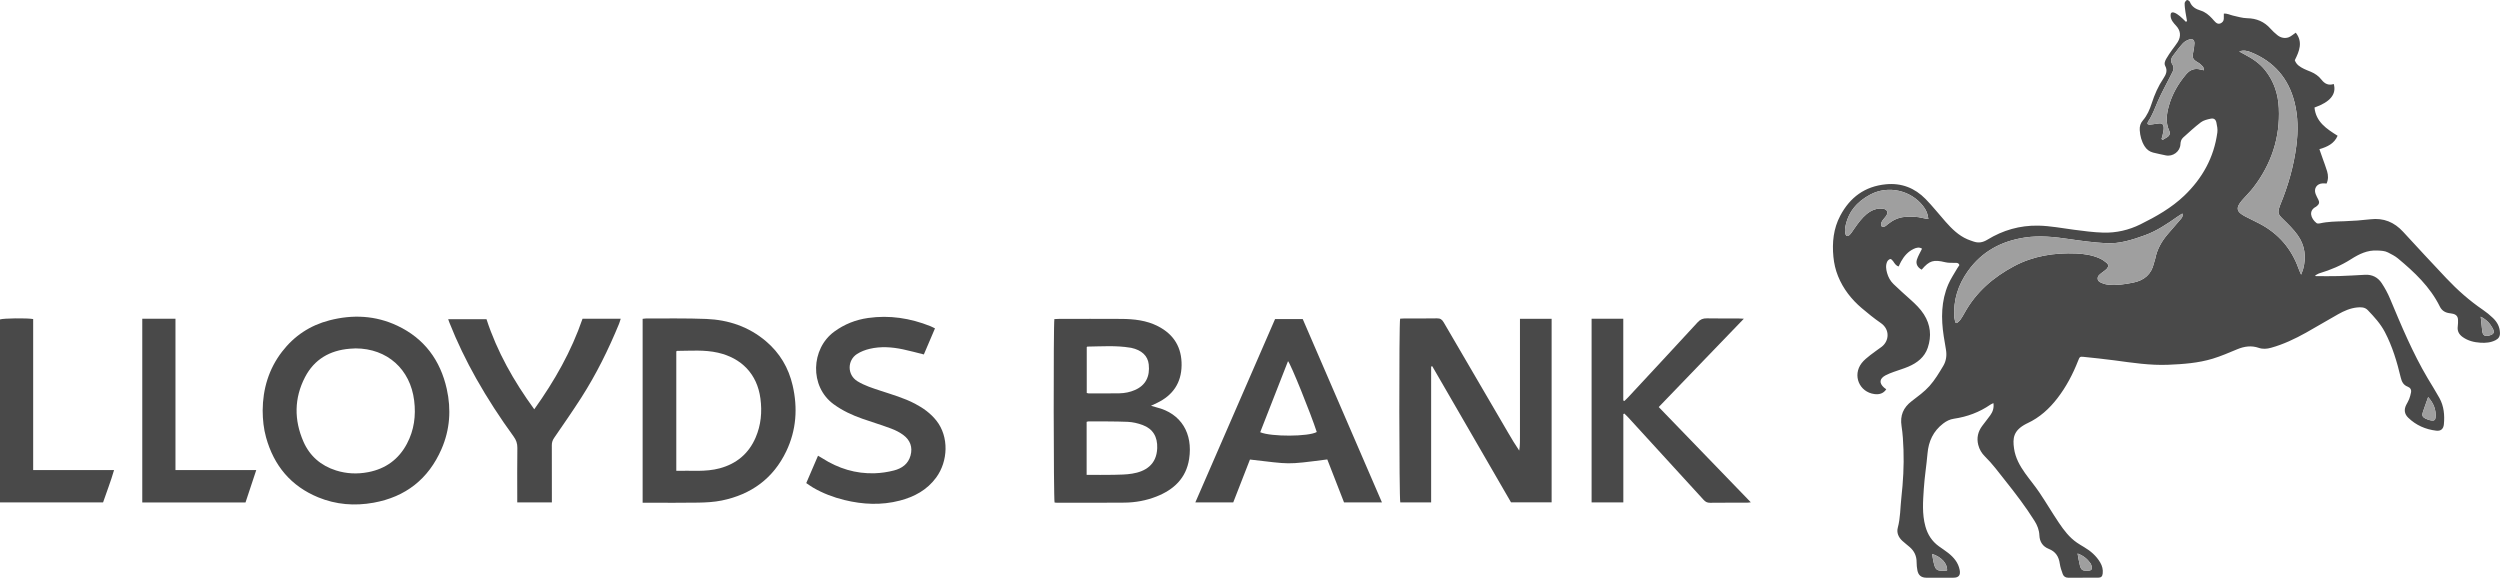
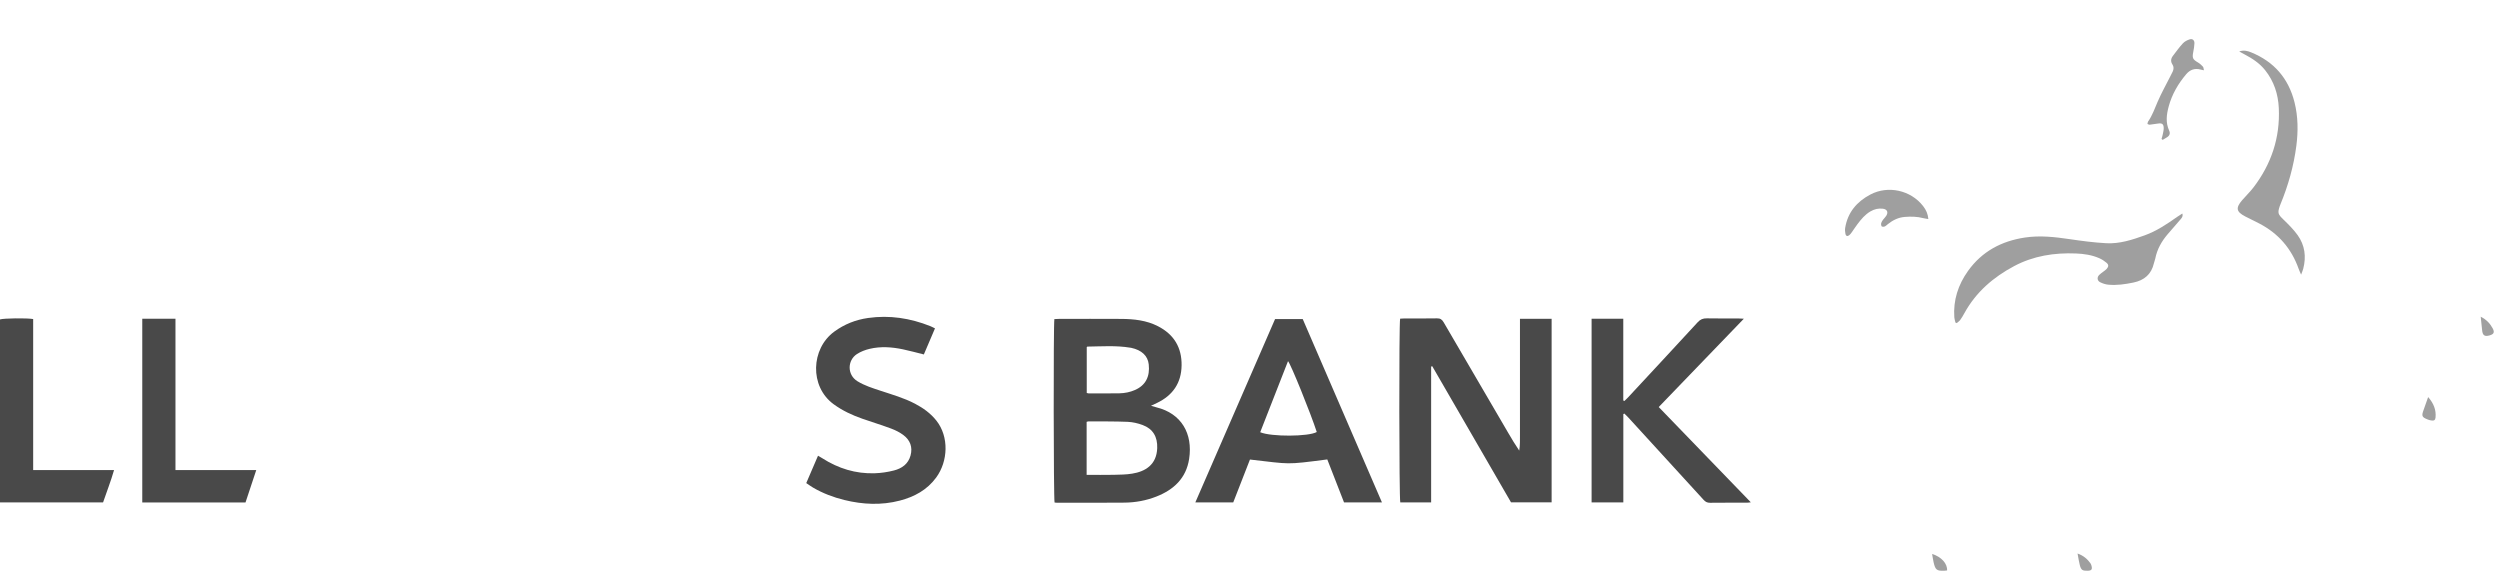
<svg xmlns="http://www.w3.org/2000/svg" id="Layer_2" viewBox="0 0 4993.39 1153.98">
  <g id="Layer_1-2">
-     <path d="M4625.32,551.52c15.28,0,30.57.35,45.83-.09,17.61-.5,35.21-1.69,52.81-2.59,14.24-.73,25.54,5.19,33.14,16.72,6.36,9.65,12,19.98,16.47,30.63,22.77,54.26,45.31,108.61,75.41,159.4,7.8,13.16,16.05,26.06,23.44,39.43,9,16.28,10.56,34.12,8.9,52.28-.86,9.37-5.93,14.04-15.38,12.91-21.32-2.56-40.34-10.84-55.9-25.94-7.54-7.31-8.79-16.08-3.98-25.55,1.96-3.85,4.3-7.55,5.85-11.55,1.65-4.26,2.85-8.75,3.72-13.24,1.09-5.65-1.3-9.56-6.81-11.69-8.24-3.18-11.64-9.58-13.66-18.06-7.49-31.36-16.65-62.17-31.72-90.96-8.78-16.78-21.36-30.43-34.25-43.87-5.84-6.09-13.79-6.02-21.56-5.21-13.51,1.42-25.7,6.87-37.31,13.36-21.49,12-42.53,24.79-64.02,36.78-22.39,12.49-45.48,23.5-70.35,30.39-8.22,2.28-16.32,2.92-24.51.1-14.63-5.03-28.68-3.05-42.73,2.76-16.26,6.73-32.48,13.84-49.28,18.93-28.79,8.73-58.69,10.88-88.64,12.12-36.13,1.5-71.65-3.99-107.26-8.79-20.73-2.79-41.57-4.85-62.38-7.05-6.72-.71-7.38,0-10.43,7.81-10.48,26.75-23.71,51.95-41.31,74.8-16.29,21.15-35.52,38.66-59.95,50.01-.91.42-1.81.84-2.7,1.3-25.43,13.36-26.94,28.45-24,49.19,2.63,18.61,11.54,34.57,22.23,49.56,9.26,12.99,19.62,25.23,28.52,38.46,13.36,19.85,25.49,40.53,38.86,60.37,10.03,14.89,20.91,29.3,36.03,39.67,4.65,3.19,9.52,6.07,14.39,8.94,13.1,7.73,24.26,17.42,32.09,30.67,4.03,6.83,5.85,14.1,4.97,21.94-.66,5.93-3.06,8.33-9,8.38-19.99.15-39.98.01-59.97.08-5.39.02-9.17-2.74-10.86-7.31-2.51-6.79-4.9-13.81-5.91-20.94-1.99-14.07-8.41-24-22.03-29.36-12-4.73-18.17-14.18-18.7-27.04-.44-10.61-4.12-19.93-9.71-28.86-17.7-28.25-37.93-54.63-58.65-80.68-13.03-16.39-25.39-33.3-40.45-48.05-6.38-6.25-11.08-14.08-13.33-23.09-3.46-13.83-.58-26.31,7.75-37.63,5.32-7.23,11.04-14.16,16.27-21.45,4.98-6.93,7.71-14.63,6.32-24.33-2.32,1.16-4.33,1.87-6.02,3.04-22.03,15.2-46.47,24.24-72.84,28.12-8.22,1.21-15.07,4.66-21.53,9.62-19.73,15.15-29.17,35.37-31.27,59.86-2.01,23.46-5.85,46.77-7.37,70.25-1.63,25.12-3.71,50.4,3.16,75.32,4.51,16.36,13.07,29.68,26.79,39.66,6.19,4.5,12.68,8.6,18.67,13.34,11.17,8.84,20.12,19.29,22.99,33.88,2.08,10.58-1.8,15.6-12.57,15.63-17.99.05-35.99.07-53.98,0-10.17-.05-16.17-4.95-17.94-14.94-.92-5.19-1.57-10.52-1.52-15.78.12-12.5-4.62-22.6-14-30.65-4.8-4.12-9.82-7.99-14.5-12.24-7.71-7.01-11.75-16.4-9.14-26.08,5.34-19.82,4.93-40.12,7.17-60.17,3.54-31.71,5.37-63.56,4.27-95.47-.55-15.89-1.45-31.88-3.89-47.57-3.27-21.04,3.5-36.89,20.16-49.67,12.37-9.49,25.31-18.77,35.6-30.28,10.75-12.02,19.22-26.25,27.56-40.19,5.89-9.86,7.39-21.21,5.34-32.78-1.56-8.81-3.05-17.64-4.4-26.49-5.41-35.34-5.3-70.32,9.19-103.77,4.72-10.9,11.53-20.9,17.45-31.26,1.45-2.53,3.2-4.9,4.64-7.08-1.74-4.66-4.93-4.43-8.42-4.46-6.57-.06-13.37.3-19.66-1.21-23.63-5.7-31.7-3.44-47.27,14.79-8.21-4.3-12.28-11.6-9.49-20.18,2.4-7.37,6.6-14.16,10.23-21.68-5.59-3.63-11.27-2.16-16.69.39-11.27,5.31-19.07,14.27-25.04,24.94-1.77,3.17-3.19,6.54-4.92,10.13-5.56-1.43-8.09-6.11-11.1-10.48-1.36-1.98-4.2-4.75-5.72-4.39-2.42.57-5.16,3.06-6.23,5.43-3.29,7.3-2.21,14.95-.14,22.43,2.35,8.51,6.59,16.15,12.88,22.22,11.01,10.62,22.44,20.79,33.83,31,9.94,8.91,19.54,18.08,26.78,29.42,13.4,20.98,15.61,43.41,7.78,66.71-6.39,19.01-21.11,30.24-38.79,37.82-9.44,4.05-19.42,6.83-29.08,10.4-5.6,2.07-11.28,4.15-16.52,6.96-12.17,6.53-13.12,15.41-2.99,24.43,1.23,1.1,2.63,2.01,4.49,3.42-5.81,8.76-14.4,10.73-23.49,9.56-30.39-3.91-44.38-37.37-25.7-61.79,4.75-6.22,11.29-11.2,17.48-16.17,7.25-5.82,15.15-10.84,22.55-16.49,15.11-11.54,16.87-34.62-1.65-47.41-13.38-9.24-26.12-19.52-38.5-30.08-20.5-17.5-36.73-38.29-46.98-63.56-5.06-12.47-8-25.38-9.28-38.59-2.76-28.57,0-56.43,13.72-82.27,19.43-36.61,48.97-58.54,91.04-62.66,31.39-3.07,57.77,7.4,79.36,29.41,14.17,14.44,26.69,30.5,40.15,45.65,12.42,13.99,25.64,27.1,43.21,34.71,3.96,1.71,8.08,3.05,12.16,4.47,9.97,3.47,18.47,2.2,28.08-3.68,30.92-18.9,64.62-28.64,101.38-27.98,24.13.43,47.57,5.12,71.29,8.19,19.43,2.52,38.96,5.19,58.5,5.75,25.94.75,51.12-5.05,74.34-16.54,31.35-15.52,61.99-32.86,87.4-57.12,36.09-34.45,59.55-76.32,66.23-126.42.85-6.38-.54-13.25-1.89-19.68-1.37-6.54-5.11-9.17-11.67-7.75-6.7,1.45-14.07,3.14-19.34,7.13-12.42,9.4-23.86,20.11-35.48,30.54-3.85,3.45-5.1,8.22-5.36,13.51-.71,14.41-15.17,25.1-29.31,22.04-8.42-1.82-16.88-3.45-25.22-5.58-7.36-1.88-13.04-6.23-17.13-12.8-6.14-9.85-8.88-20.57-9.61-32.05-.47-7.39,1.35-13.72,6.22-19.33,8.68-9.99,13.77-21.92,17.76-34.31,5.64-17.48,12.92-34.13,23.2-49.43,5.14-7.66,8.91-15.57,3.76-25.08-2.62-4.83-.43-10,1.95-14.28,3.53-6.36,7.87-12.28,12.02-18.28,3.59-5.19,7.79-9.99,11.04-15.37,6.96-11.51,5.64-22.91-3.5-32.65-5.3-5.65-10.37-11.33-10.83-19.61-.3-5.46,1.89-8.03,6.94-6.41,4.22,1.34,8.1,4.25,11.63,7.09,4.25,3.41,7.98,7.48,11.93,11.27.78-.42,1.57-.83,2.35-1.25-1.06-6.01-2.28-12-3.13-18.05-.82-5.88-1.75-11.83-1.62-17.73.05-2.29,2.47-5.26,4.62-6.45,1.02-.56,5.1,1.88,5.83,3.74,3.96,10.08,12.04,14.45,21.66,17.39,9.17,2.81,16.28,8.86,22.7,15.76,2.27,2.44,4.3,5.12,6.73,7.36,2.79,2.57,6.09,4.2,10.02,2.43,3.95-1.78,6.42-4.74,6.63-9.18.15-3.24.03-6.49.03-10.29,6.7-.74,12.3,2.55,18.29,3.9,9.36,2.11,18.8,5.03,28.26,5.22,18.85.37,34.23,6.85,46.7,20.92,4.17,4.7,8.87,9.03,13.79,12.95,6.33,5.04,14.13,6.91,21.69,4.55,5.1-1.59,9.37-5.84,14.98-9.54,14.62,18.7,7.16,36.87-1.91,55.01,3.06,9.09,10.58,13.42,18.36,17.33,4.44,2.23,9.17,3.88,13.76,5.81,8.44,3.54,15.61,8.63,21.31,15.95,6.19,7.95,14.08,12,24.36,8.38,5.84,20.25-6.97,36.05-38.49,47.08,2.83,28.69,24.09,42.49,46.2,56.36-6.75,15.69-20.21,22.05-36.38,26.81,2.29,6.5,4.44,12.58,6.57,18.67,2.97,8.46,6.23,16.83,8.79,25.4,2.41,8.06,2.68,16.27-1.01,24.55-2.81-.12-5.43-.46-8.03-.32-11.57.66-17.94,10.18-13.93,21.04,1.49,4.03,3.59,7.85,5.58,11.68,2.55,4.9,1.53,8.92-2.67,12.29-.78.62-1.52,1.33-2.39,1.79-15.2,7.86-10.14,23.33,1.29,32.45,1.46,1.16,4.48,1.14,6.55.66,16.02-3.66,32.29-3.76,48.6-4.29,17.59-.57,35.2-1.87,52.68-3.92,26.29-3.08,47.44,5.7,65.11,24.91,28.6,31.1,57.32,62.09,86.34,92.81,22.21,23.5,46.3,44.91,73.13,63.16,7.12,4.84,13.88,10.4,20.1,16.36,8.39,8.03,13.71,17.77,13.94,29.88.13,6.85-2.83,11.29-8.73,14.32-9.53,4.9-19.75,5.77-30.15,5.11-12.76-.82-24.92-3.7-35.61-11.33-7.44-5.31-11.06-12.06-9.83-21.35.57-4.26.66-8.63.55-12.93-.17-6.5-3.33-10.4-9.67-12.08-2.88-.76-5.91-.99-8.86-1.51-8.05-1.42-14.08-5.51-17.77-12.98-19.46-39.44-50.71-68.73-83.82-96.27-5.8-4.82-12.86-8.23-19.61-11.77-6.57-3.44-13.74-3.54-21.19-3.94-20.23-1.11-36.62,7.03-52.94,17.43-19.41,12.38-40.54,21.35-62.66,27.93-3.12.93-5.92,2.96-8.87,4.48.36.42.73.84,1.09,1.25ZM3905.77,644.37l2.66.96c2.32-2.09,5.08-3.87,6.87-6.35,3.11-4.29,5.8-8.91,8.36-13.56,23.02-41.94,57.62-71.75,99.28-93.9,38.62-20.54,80.35-26.98,123.6-25.23,16.02.65,31.86,2.99,46.67,9.53,5.08,2.24,9.96,5.38,14.18,8.98,4.59,3.91,4.51,7.51.57,12.11-1.9,2.22-4.55,3.81-6.87,5.67-2.86,2.28-6.07,4.22-8.52,6.87-4.43,4.8-3.66,11.31,2.2,14.25,4.93,2.48,10.54,4.34,16.01,4.89,17.03,1.7,33.84-.83,50.5-4.26,21.51-4.43,35.84-16.52,40.85-38.49.73-3.23,2.14-6.31,2.78-9.55,3.62-18.44,12.52-34.17,24.56-48.3,8.62-10.11,17.44-20.05,26.09-30.13,2.54-2.97,5.1-6.1,3.34-11.37-3.77,2.44-7.17,4.46-10.39,6.74-20.4,14.43-41.13,28.32-64.85,36.86-24.78,8.93-50.03,17.15-76.64,15.72-24.51-1.32-48.97-4.57-73.28-8.16-29.74-4.39-59.37-7.72-89.4-3.18-46.83,7.09-85.72,27.8-113.56,66.8-19.72,27.63-29.71,58.44-27.31,92.69.25,3.51,1.51,6.95,2.3,10.42ZM4472.53,102.81c3.71,2.03,7.4,4.12,11.15,6.09,15.44,8.08,29.72,17.58,40.73,31.43,17.63,22.16,25.9,47.83,27.19,75.6,2.75,59.06-14.93,111.92-50.84,158.7-6.85,8.93-15.15,16.74-22.48,25.32-13.18,15.43-11.65,23.02,6.16,32.32,1.77.92,3.57,1.79,5.35,2.68,7.73,3.88,15.51,7.65,23.16,11.65,37.95,19.84,63.98,49.99,78.25,90.32,1.16,3.27,2.69,6.4,4.92,11.65,1.99-5.43,3.37-8.42,4.19-11.55,6.38-24.14,3.37-47.17-11.17-67.46-8.24-11.5-18.59-21.63-28.8-31.55-10.21-9.93-11.48-12.54-6.91-26.12.42-1.26.91-2.49,1.42-3.72,15.49-37.61,26.57-76.46,31.76-116.83,3.75-29.16,3.57-58.32-3.65-87.06-12.02-47.8-40.91-81.1-86.63-99.73-7.38-3.01-14.97-4.95-23.8-1.75ZM3851.6,437.5c-.95-10.3-4.23-17.9-10.6-26.07-24.57-31.55-69.78-41.6-105.19-22.91-27.04,14.27-45.25,35.61-50.33,66.56-.62,3.78-.28,7.9.47,11.69.99,4.98,4.06,5.94,7.88,2.79,1.76-1.46,3.22-3.36,4.56-5.24,3.87-5.41,7.45-11.03,11.44-16.34,7.41-9.86,15.2-19.35,26.1-25.73,7.73-4.53,16.04-6.54,24.87-5.39,8.6,1.12,11.26,6.96,6.67,14.23-1.76,2.78-4.32,5.05-6.28,7.72-3,4.08-5.62,8.34-2.73,13.45,5.86,2.26,9.06-1.99,12.51-4.75,9.88-7.91,20.95-13.26,33.51-14.24,12.26-.96,24.64-.82,36.74,2.37,3.06.81,6.25,1.13,10.39,1.85ZM4317.35,277.55c.76.62,1.52,1.23,2.27,1.85,3.02-1.81,6.08-3.55,9.05-5.44,4.98-3.17,6.33-7.79,3.96-12.96-7.42-16.15-5.35-32.32-.89-48.66,6.59-24.14,18.87-45.19,34.9-64.15,7.48-8.85,16.97-12.44,28.53-9.3,1.82.5,3.7.82,6.85,1.5-.81-3.2-.71-5.81-1.97-7.19-2.85-3.11-6.06-6.13-9.67-8.25-10.94-6.45-12.11-8.96-9.55-21.81,1.1-5.51,2.04-11.13,2.21-16.73.18-6.12-3.84-9.61-9.61-7.77-4.86,1.55-10.01,4.22-13.41,7.9-7.18,7.76-13.38,16.43-19.82,24.85-4.18,5.47-5.15,11.26-1.05,17.42,3.03,4.56,2.66,9.49.45,14.27-1.67,3.61-3.6,7.09-5.4,10.65-8.22,16.28-17.16,32.26-24.41,48.96-5.94,13.69-10.74,27.83-19.37,40.22-.81,1.16-.79,2.9-1.22,4.66,1.85.71,3.1,1.66,4.22,1.54,5.57-.6,11.14-1.37,16.67-2.3,8.09-1.36,11.48.86,11.61,8.96.07,4.52-1.23,9.09-2.12,13.6-.55,2.77-1.48,5.46-2.24,8.18ZM4849.87,793.07c-3.33,9.49-6.01,17.57-8.99,25.54-4.57,12.23-3.59,14.72,8.4,19.37,2.16.84,4.45,1.43,6.73,1.83,5.24.91,8.09-.52,8.61-5.54,1.6-15.62-3.87-28.79-14.74-41.2ZM3889.02,1139.38c.83-13.77-11.4-27.14-29.91-32.97,1.04,5.93,1.76,11.41,3,16.78,3.51,15.23,6.24,17.28,21.48,16.76,1.61-.05,3.21-.33,5.43-.57ZM4954.87,632.58c1.03,9.77,2,18.26,2.79,26.76.99,10.64,5.01,13.48,15.16,10.53,8.35-2.43,10.12-6.26,5.95-14.03-5.27-9.83-12.66-17.64-23.9-23.26ZM4149.63,1105.57c1.68,8.91,2.62,16.12,4.46,23.09,2.63,9.95,5.25,11.56,15.59,11.32,8-.18,9.88-2.73,7.62-10.48-.46-1.57-1.07-3.2-2.01-4.51-6.14-8.45-13.66-15.14-25.66-19.43Z" fill="#494949" />
    <path d="M2796.56,636.52c2.76-.15,5.69-.46,8.63-.46,21.66-.04,43.32.25,64.96-.19,6.61-.13,10.06,2.22,13.31,7.81,42.79,73.62,85.82,147.09,128.8,220.59,7.02,12,14.13,23.95,22.19,35.75,1.86-10.8,1.36-21.51,1.45-32.18.09-10.98,0-21.96,0-32.95,0-10.98,0-21.96,0-32.95v-131.79c0-10.91,0-21.82,0-33.42h63.24v366.63h-81.09c-52.25-90.29-104.79-181.09-157.33-271.9-.74.22-1.49.44-2.23.66v271.33h-61.63c-2.29-6.85-2.75-356.04-.3-366.94Z" fill="#494949" />
    <path d="M3178.97,636.59h63.29v163.36c.74.33,1.48.66,2.22,1,2.47-2.42,5.04-4.74,7.39-7.27,46.42-49.98,92.91-99.9,139.09-150.11,5.25-5.7,10.58-7.85,18.16-7.7,20.64.43,41.3.13,61.95.17,3.19,0,6.38.29,12,.57-57.47,59.63-113.42,117.69-170,176.4,61.29,63.42,122.05,126.27,183.91,190.27-3.45.37-5.53.79-7.6.79-24.65.05-49.3-.14-73.94.16-5.58.07-9.14-1.9-12.79-5.91-49.97-54.85-100.1-109.56-150.22-164.28-2.55-2.78-5.32-5.35-7.99-8.02-.69.35-1.38.7-2.07,1.04v176.47h-63.4v-366.95Z" fill="#494949" />
    <path d="M1867.5,655.89c-7.64,17.89-14.91,34.92-22.23,52.07-14.27-3.53-27.94-7.33-41.8-10.24-22-4.61-44.29-6.21-66.35-1.01-8.89,2.09-17.95,5.55-25.56,10.49-19.14,12.43-19.87,41.44,1.07,54.28,14.4,8.83,30.22,13.7,45.99,18.93,23.34,7.74,47.06,14.44,68.99,25.95,16.38,8.59,31.15,19.17,42.72,33.79,25.44,32.16,23.38,81.08-.4,113.6-18.19,24.86-43.6,38.55-72.65,46.13-36.89,9.62-73.8,7.84-110.59-1.15-22.11-5.4-43.17-13.38-62.83-24.87-4.54-2.65-8.78-5.81-13.49-8.97,7.85-18.27,15.45-35.93,23.51-54.68,3.11,1.84,5.86,3.35,8.5,5.04,31.94,20.43,66.77,31.31,104.79,30.02,12.86-.44,25.92-2.35,38.37-5.57,15.75-4.08,28.53-12.89,33.15-29.91,4.52-16.66-.72-30.49-14.03-40.6-7.29-5.54-15.87-9.86-24.48-13.09-18.98-7.1-38.41-12.99-57.55-19.68-20.48-7.16-39.98-16.18-57.65-29.12-48.36-35.41-45.31-110.68,1.23-144.85,20.38-14.96,42.98-23.83,67.71-27.34,42.85-6.08,84.2.35,124.22,16.28,2.75,1.09,5.35,2.56,9.36,4.5Z" fill="#494949" />
-     <path d="M1067.13,817.49c40.64-56.96,74.05-115.72,96.39-180.84h76.26c-1.22,3.74-2.09,7.1-3.39,10.28-21.03,51.16-45.46,100.63-75.31,147.24-17.39,27.16-35.88,53.62-54.13,80.23-3.15,4.6-4.8,9.03-4.77,14.67.21,34.27.1,68.55.1,102.82,0,3.6,0,7.21,0,11.52h-69.14v-10.94c0-32.61-.29-65.23.2-97.83.13-8.86-2.35-15.79-7.48-22.83-27.02-37.15-52.08-75.6-74.64-115.63-20.27-35.97-38.23-73.05-53.44-111.44-.83-2.1-1.54-4.26-2.61-7.22h76.54c21.05,64.69,54.37,123.65,95.42,179.98Z" fill="#494949" />
    <path d="M66.25,938.91h161.56c-6.47,22.66-14.75,43.17-21.95,64.59H0v-365.48c6.8-2.4,53.17-3.03,66.25-.79v301.67Z" fill="#494949" />
    <path d="M350.47,938.93h161.35c-7.44,22.44-14.4,43.42-21.45,64.65h-206.21v-366.93h66.31v302.28Z" fill="#494949" />
    <path d="M3905.77,644.37c-.79-3.47-2.05-6.91-2.3-10.42-2.4-34.25,7.59-65.07,27.31-92.69,27.83-39,66.72-59.71,113.56-66.8,30.02-4.54,59.65-1.21,89.4,3.18,24.31,3.59,48.77,6.84,73.28,8.16,26.61,1.43,51.86-6.79,76.64-15.72,23.72-8.54,44.45-22.43,64.85-36.86,3.22-2.28,6.62-4.3,10.39-6.74,1.76,5.27-.8,8.4-3.34,11.37-8.65,10.09-17.47,20.02-26.09,30.13-12.04,14.12-20.94,29.86-24.56,48.3-.64,3.24-2.04,6.32-2.78,9.55-5.01,21.98-19.34,34.06-40.85,38.49-16.66,3.43-33.47,5.96-50.5,4.26-5.47-.55-11.08-2.41-16.01-4.89-5.85-2.94-6.63-9.44-2.2-14.25,2.45-2.65,5.66-4.59,8.52-6.87,2.32-1.86,4.97-3.45,6.87-5.67,3.94-4.6,4.02-8.2-.57-12.11-4.23-3.6-9.1-6.74-14.18-8.98-14.81-6.54-30.65-8.88-46.67-9.53-43.24-1.76-84.97,4.69-123.6,25.23-41.65,22.15-76.26,51.96-99.28,93.9-2.55,4.65-5.25,9.27-8.36,13.56-1.79,2.48-4.55,4.26-6.87,6.35l-2.66-.96Z" fill="#9f9f9f" />
    <path d="M4472.53,102.81c8.83-3.2,16.42-1.25,23.8,1.75,45.72,18.63,74.61,51.92,86.63,99.73,7.23,28.74,7.4,57.9,3.65,87.06-5.19,40.37-16.27,79.22-31.76,116.83-.5,1.23-.99,2.46-1.42,3.72-4.57,13.58-3.3,16.19,6.91,26.12,10.2,9.92,20.55,20.05,28.8,31.55,14.54,20.29,17.55,43.32,11.17,67.46-.83,3.13-2.2,6.12-4.19,11.55-2.23-5.25-3.76-8.38-4.92-11.65-14.27-40.33-40.3-70.49-78.25-90.32-7.66-4-15.44-7.78-23.16-11.65-1.78-.9-3.58-1.76-5.35-2.68-17.82-9.3-19.35-16.89-6.16-32.32,7.33-8.58,15.62-16.39,22.48-25.32,35.9-46.78,53.58-99.63,50.84-158.7-1.29-27.77-9.57-53.44-27.19-75.6-11.02-13.86-25.3-23.35-40.73-31.43-3.75-1.96-7.43-4.05-11.15-6.09Z" fill="#9f9f9f" />
    <path d="M3851.6,437.5c-4.13-.72-7.32-1.05-10.39-1.85-12.1-3.2-24.47-3.33-36.74-2.37-12.56.98-23.63,6.33-33.51,14.24-3.45,2.76-6.65,7.01-12.51,4.75-2.89-5.11-.27-9.37,2.73-13.45,1.96-2.67,4.52-4.94,6.28-7.72,4.59-7.27,1.94-13.11-6.67-14.23-8.83-1.15-17.14.86-24.87,5.39-10.9,6.38-18.69,15.87-26.1,25.73-3.99,5.31-7.57,10.93-11.44,16.34-1.34,1.88-2.8,3.78-4.56,5.24-3.82,3.15-6.89,2.19-7.88-2.79-.75-3.79-1.09-7.91-.47-11.69,5.07-30.94,23.29-52.28,50.33-66.56,35.41-18.69,80.62-8.64,105.19,22.91,6.37,8.18,9.65,15.78,10.6,26.07Z" fill="#9f9f9f" />
    <path d="M4317.35,277.55c.76-2.72,1.7-5.41,2.24-8.18.89-4.51,2.19-9.08,2.12-13.6-.13-8.1-3.52-10.32-11.61-8.96-5.53.93-11.09,1.7-16.67,2.3-1.13.12-2.37-.83-4.22-1.54.43-1.75.41-3.49,1.22-4.66,8.63-12.38,13.43-26.52,19.37-40.22,7.25-16.7,16.19-32.68,24.41-48.96,1.79-3.55,3.73-7.04,5.4-10.65,2.21-4.79,2.58-9.71-.45-14.27-4.1-6.17-3.13-11.95,1.05-17.42,6.43-8.42,12.64-17.1,19.82-24.85,3.4-3.67,8.55-6.35,13.41-7.9,5.77-1.84,9.79,1.65,9.61,7.77-.17,5.6-1.11,11.22-2.21,16.73-2.56,12.84-1.39,15.36,9.55,21.81,3.61,2.13,6.82,5.15,9.67,8.25,1.26,1.38,1.16,3.99,1.97,7.19-3.15-.68-5.02-1-6.85-1.5-11.56-3.14-21.04.44-28.53,9.3-16.04,18.96-28.32,40.01-34.9,64.15-4.46,16.33-6.53,32.51.89,48.66,2.38,5.17,1.02,9.79-3.96,12.96-2.97,1.89-6.03,3.63-9.05,5.44-.76-.62-1.52-1.23-2.27-1.85Z" fill="#9f9f9f" />
    <path d="M4849.87,793.07c10.87,12.41,16.34,25.58,14.74,41.2-.51,5.02-3.36,6.45-8.61,5.54-2.28-.4-4.57-.99-6.73-1.83-11.99-4.65-12.96-7.14-8.4-19.37,2.98-7.97,5.67-16.06,8.99-25.54Z" fill="#9f9f9f" />
    <path d="M3889.02,1139.38c-2.22.24-3.82.52-5.43.57-15.24.52-17.97-1.53-21.48-16.76-1.24-5.37-1.96-10.85-3-16.78,18.51,5.83,30.73,19.2,29.91,32.97Z" fill="#9f9f9f" />
    <path d="M4954.87,632.58c11.25,5.62,18.64,13.43,23.9,23.26,4.17,7.77,2.4,11.61-5.95,14.03-10.15,2.95-14.17.11-15.16-10.53-.79-8.5-1.77-16.99-2.79-26.76Z" fill="#9f9f9f" />
    <path d="M4149.63,1105.57c12,4.29,19.53,10.98,25.66,19.43.95,1.31,1.56,2.94,2.01,4.51,2.26,7.75.37,10.3-7.62,10.48-10.34.23-12.95-1.37-15.59-11.32-1.84-6.97-2.78-14.18-4.46-23.09Z" fill="#9f9f9f" />
    <path d="M2309.96,813.65c-3.07-.75-6.07-1.76-10.99-3.21,5.25-2.47,8.7-4.07,12.13-5.71,31.42-15.08,48.44-39.76,48.97-74.82.54-35.58-15.09-61.77-46.94-78.2-23.19-11.96-48.24-14.56-73.67-14.74-41.3-.3-82.61-.08-123.92-.05-3.24,0-6.48.28-9.57.42-2.07,11.98-1.63,359.14.39,366.39,1.27.12,2.59.36,3.91.36,45.3.01,90.61.35,135.91-.16,21.72-.24,43.05-4.13,63.41-12.1,34.83-13.64,59.54-36.59,65.51-75.02,7.92-50.95-15.76-91.12-65.14-103.15ZM2170.63,693.28c.64-.58.88-.99,1.12-.99,28.57-.36,57.18-2.57,85.62,2.14.66.11,1.33.15,1.97.29,21.03,4.5,33.19,15.94,35.1,33.01,2.76,24.7-6.56,42.02-27.36,51.18-9.9,4.36-20.35,6.46-31.02,6.66-20.63.38-41.28.16-61.91.15-.95,0-1.89-.39-3.53-.76v-91.68ZM2311.37,894.96c-1.18,33.55-23.88,46.85-50.11,51.07-12.08,1.95-24.5,2.07-36.79,2.33-17.62.37-35.25.09-54.08.09v-105.9c1.52-.37,2.74-.93,3.95-.92,25.96.17,51.95-.16,77.88.9,10.12.42,20.54,2.84,30.07,6.38,20.75,7.71,29.87,23.81,29.08,46.04Z" fill="#494949" />
-     <path d="M892.37,776.99c-12.86-57.55-44.9-101.04-98.8-126.45-43.51-20.5-89.12-22.69-135.45-10.73-38.71,9.99-70.48,31.01-94.77,62.61-26.68,34.7-38.4,74.62-38.71,117.4.09,18.73,1.98,36.55,6.81,53.93,15.67,56.31,49.58,97.15,104.03,119.57,35.63,14.67,72.87,17.61,110.7,10.77,64.13-11.59,109.59-47.44,135.6-107.01,16.87-38.63,19.73-79.14,10.58-120.09ZM812.87,886.17c-16.62,31.37-42.69,50.26-77.52,56.92-21.61,4.13-43.13,3.22-64.14-3.41-30.21-9.53-52.59-28.83-65.18-57.69-18.81-43.14-18.58-86.79,3.28-128.81,18.51-35.58,49.56-53.38,89.25-56.64,3.98-.33,7.97-.46,11.55-.66,63.33.12,109.49,41.56,117.16,104.35,3.68,30.16-.1,58.95-14.41,85.94Z" fill="#494949" />
-     <path d="M1583.19,769.84c-8.09-35.13-25.62-64.72-53.15-88.13-34.35-29.2-74.98-42.88-119.31-44.67-39.59-1.6-79.27-.79-118.92-.99-2.57-.01-5.14.47-8.25.78v367.27c4.18,0,7.76,0,11.35,0,33.32,0,66.65.42,99.95-.19,15.58-.29,31.42-1.1,46.62-4.2,58.7-11.98,102.98-43.88,129.02-98.48,20.05-42.04,23.1-86.22,12.69-131.4ZM1509.24,873.99c-13.85,32.13-38.16,52.28-71.59,61.36-28.36,7.7-57.41,4.12-86.84,5.01v-238.37c.46-.37.97-1.13,1.49-1.14,27.26-.12,54.64-2.55,81.6,3.58,46.72,10.62,78.37,42.23,84.93,91.44,3.58,26.88,1.23,53-9.59,78.11Z" fill="#494949" />
    <path d="M2602.05,637.34h-55.3c-53.09,122.05-106.05,243.83-159.23,366.1h75.71c11.22-28.78,22.19-56.93,33.37-85.59,82.4,9.35,69.67,10.78,154.46-.22,11.11,28.51,22.31,57.23,33.45,85.82h75.73c-53.08-122.85-105.75-244.75-158.19-366.11ZM2517.08,863.31c18.49-47.25,36.98-94.52,55.55-141.98,5.32,5.32,45.37,104.43,57.4,141.54-16.06,9.35-91.03,9.78-112.95.44Z" fill="#494949" />
  </g>
</svg>